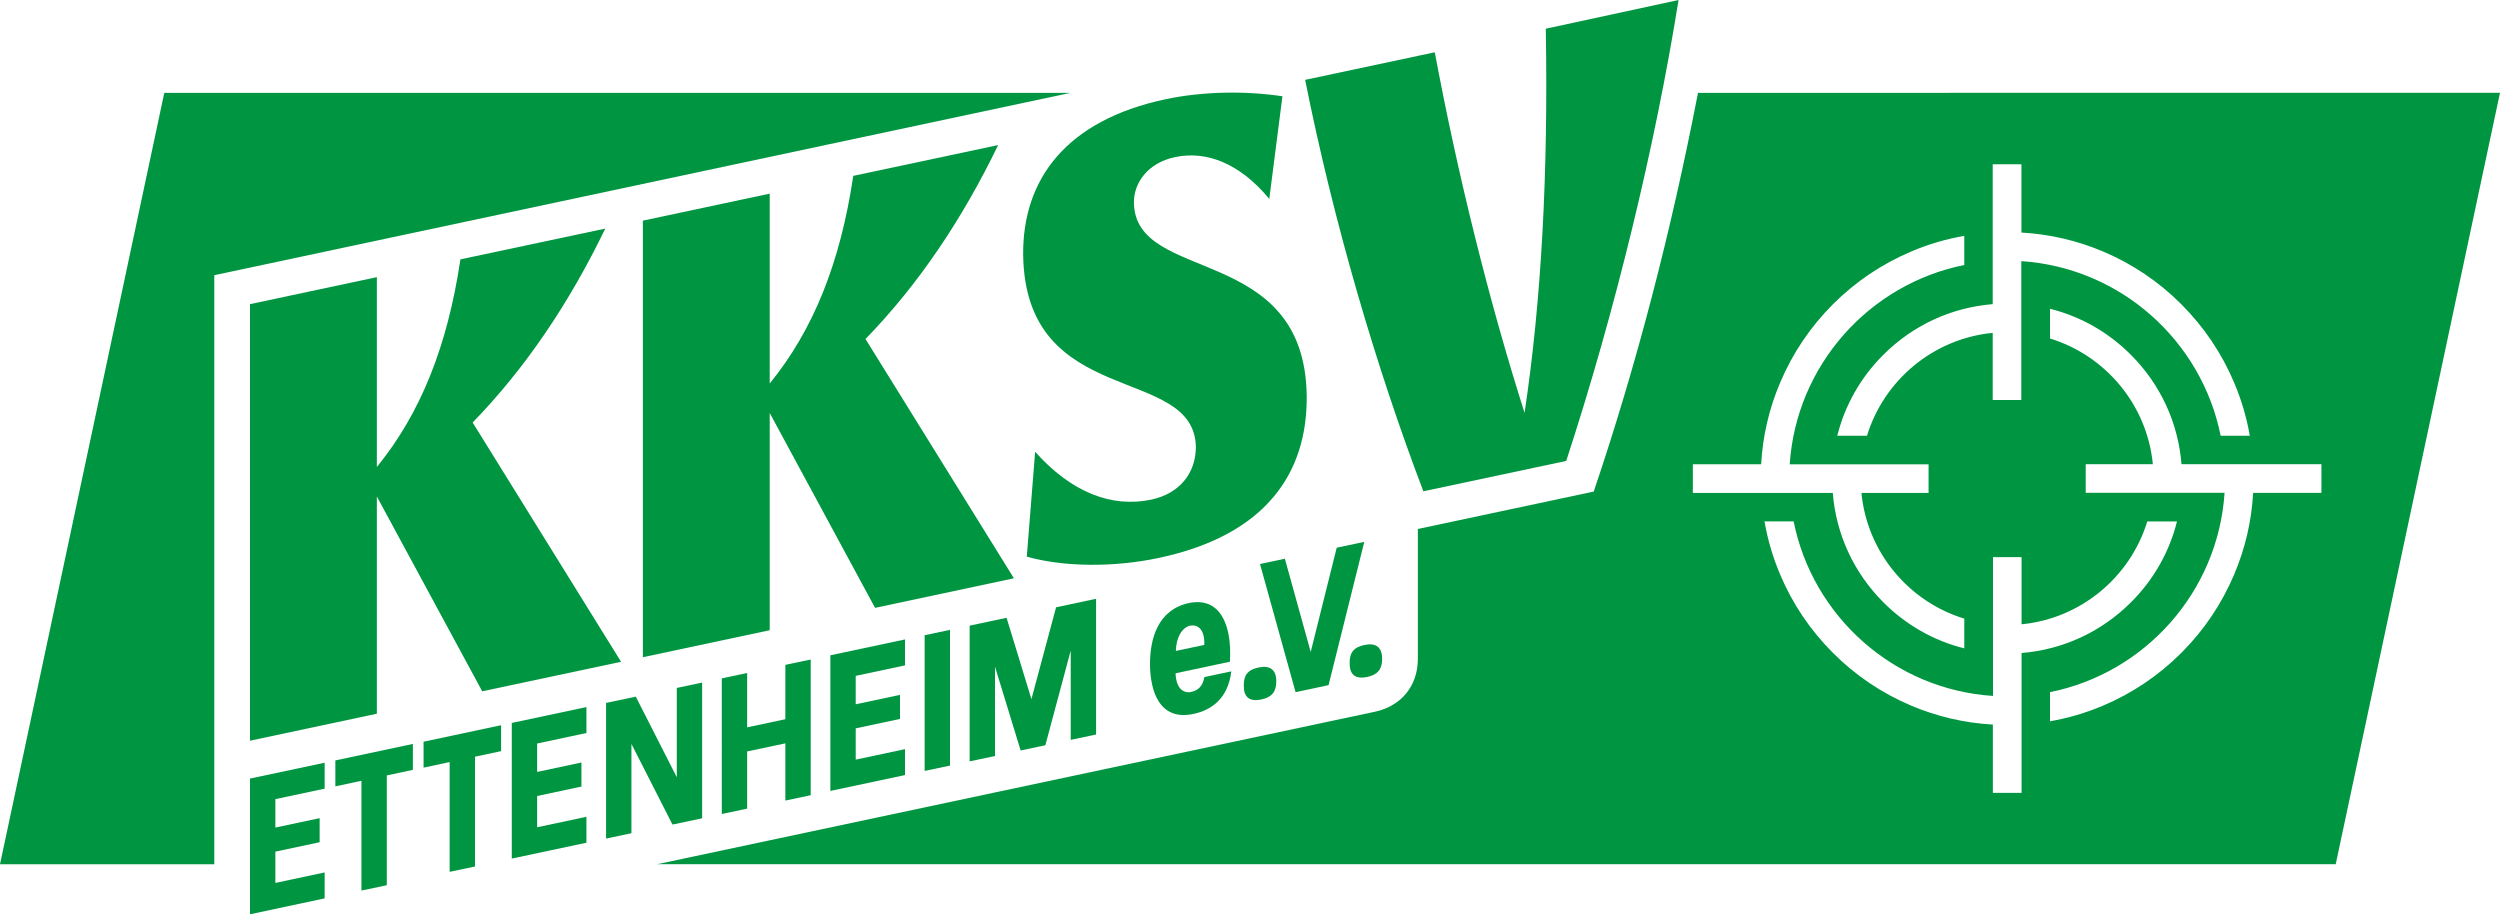
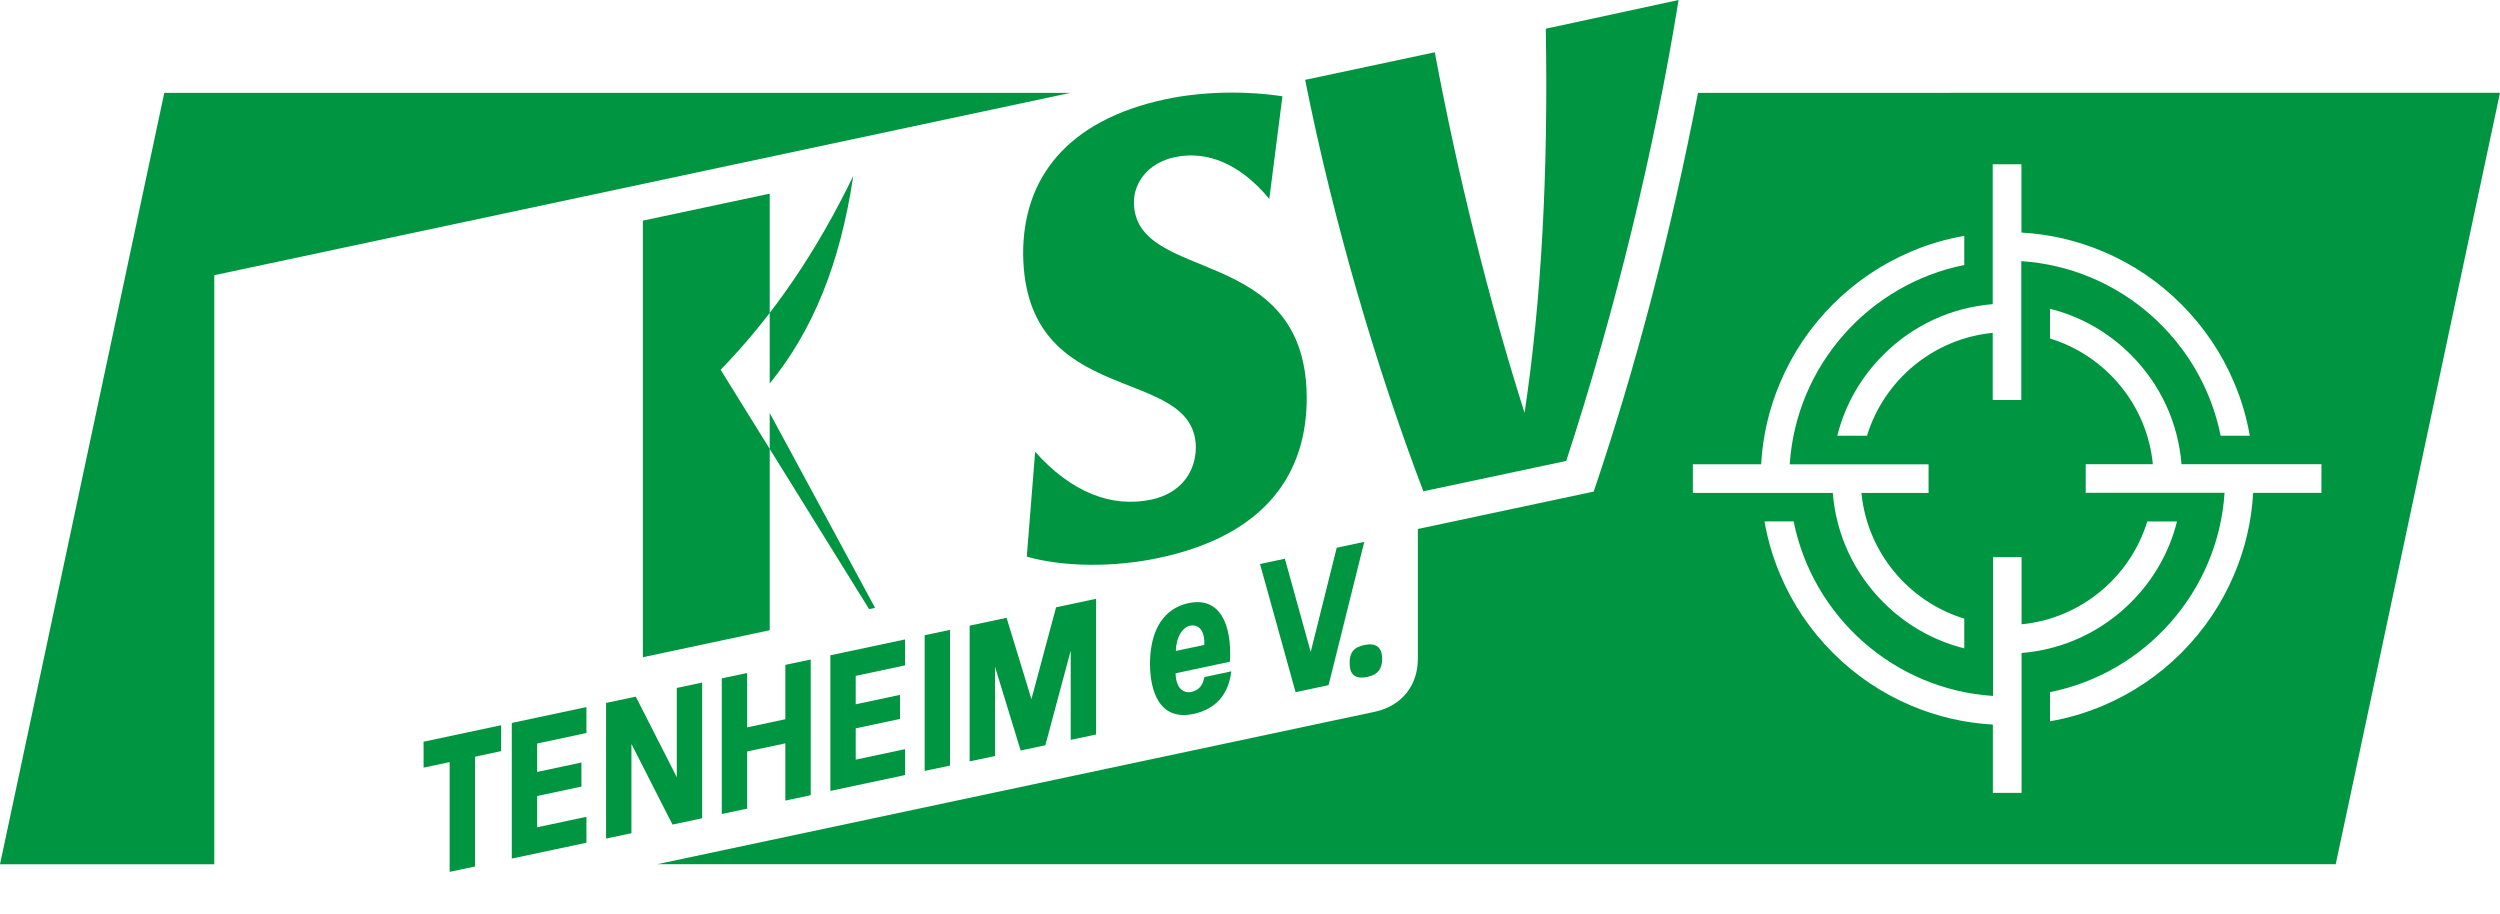
<svg xmlns="http://www.w3.org/2000/svg" version="1.1" id="Logo" x="0px" y="0px" viewBox="0 0 3500 1280" style="enable-background:new 0 0 3500 1280;" xml:space="preserve">
  <style type="text/css"> .st0{fill:#009641;} </style>
  <path class="st0" d="M230,130L0,1210h300V385.3L1498.6,130H230z M2377.2,130c-37.9,195.6-86.3,381.9-146,558.2L1985,740.6v182 c-0.1,37.7-23.2,66-60.4,73.9c-3.7,0.8-547.3,116.3-1004.6,213.4h2350l230-1080L2377.2,130L2377.2,130z M2790,230h40v95.6 c39.5,2.2,77.9,11.1,114.3,26.5c41.1,17.4,78,42.2,109.6,73.9s56.6,68.6,73.9,109.7c10.2,24,17.5,48.8,21.9,74.3h-40.8 c-26.7-133.2-140.4-235.3-279.1-244.4V560h-40v-94c-83.3,8.1-152.2,66.3-176,144h-41.6c10.6-42.5,32.6-81.5,64.4-113.2 c41.5-41.5,95.3-66.3,153.2-71V230H2790z M2370,650h95.6c2.2-39.5,11.1-77.9,26.6-114.3c17.4-41.1,42.2-78,73.9-109.7 s68.6-56.5,109.6-73.9c24-10.2,48.8-17.5,74.3-21.9V371c-133.2,26.7-235.3,140.4-244.4,279.1H2700v40h-94 c8.1,83.3,66.3,152.2,144,176v41.6c-42.5-10.6-81.5-32.6-113.2-64.4c-41.5-41.5-66.3-95.3-70.9-153.2H2370V650z M2830,1110h-40 v-95.6c-39.5-2.2-77.9-11.1-114.3-26.5c-41.1-17.4-78-42.2-109.6-73.9c-31.7-31.7-56.6-68.6-73.9-109.7 c-10.2-24-17.5-48.8-21.9-74.3h40.8c26.7,133.2,140.4,235.3,279.1,244.3V780h40v94c83.3-8.1,152.2-66.3,176-144h41.6 c-10.6,42.5-32.6,81.5-64.4,113.2c-41.5,41.5-95.3,66.3-153.2,71V1110H2830z M3250,690h-95.6c-2.2,39.5-11.1,77.9-26.6,114.3 c-17.4,41.1-42.2,78-73.9,109.7s-68.6,56.5-109.6,73.9c-24,10.1-48.8,17.5-74.3,21.9V969c133.2-26.7,235.3-140.4,244.4-279.1H2920 v-40h94c-8.1-83.3-66.3-152.2-144-176v-41.6c42.5,10.6,81.5,32.6,113.2,64.4c41.5,41.5,66.3,95.3,70.9,153.2H3250V690z" />
  <g>
-     <path class="st0" d="M350,1090l104.5-22.2v36.3l-69,14.7v39.8l62-13.2v33.7l-62,13.2v43.8l69-14.7v36.3L350,1280V1090z" />
-     <path class="st0" d="M506,1093.1l-36.5,7.8v-36.3l108.5-23.1v36.3l-36.5,7.8v153.7l-35.5,7.5V1093.1z" />
    <path class="st0" d="M629.5,1066.9l-36.5,7.8v-36.3l108.5-23.1v36.3l-36.5,7.8v153.7l-35.5,7.5V1066.9z" />
    <path class="st0" d="M716.5,1012.1L821,989.9v36.3l-69,14.7v39.8l62-13.2v33.7l-62,13.2v43.8l69-14.7v36.3L716.5,1202V1012.1z" />
    <path class="st0" d="M848.5,984.1l41.6-8.8l57.4,112.8v-125l35.5-7.5v190l-41.5,8.8L884,1041.5v125l-35.5,7.5V984.1z" />
    <path class="st0" d="M1010.5,949.7l35.5-7.5v76.1l53.5-11.4v-76.1l35.5-7.5v190l-35.5,7.5v-80.1L1046,1052v80.1l-35.5,7.5V949.7z" />
    <path class="st0" d="M1162.5,917.4l104.5-22.2v36.3l-69,14.7V986l62-13.2v33.7l-62,13.2v43.8l69-14.7v36.3l-104.5,22.2V917.4z" />
    <path class="st0" d="M1294.5,889.3l35.5-7.5v190l-35.5,7.5V889.3z" />
    <path class="st0" d="M1357.5,875.9l51.7-11l34.8,113.9l34.5-128.6l56-11.9v190l-35.5,7.5v-125l-35.5,132.5l-34.6,7.4L1393,933.4 v125l-35.5,7.5V875.9z" />
    <path class="st0" d="M1610,930.3c-0.2-35.8,11-76.8,54.4-86c42.6-9,60.7,28.6,57.5,82.1l-76.1,16.2c0.9,26.5,15.9,27.5,21.6,26.2 c9.4-2,16.5-7.7,18.7-20.9l37.7-8c-4.4,37.7-27.3,54.1-52.9,59.6C1622.7,1009.8,1610.3,966.7,1610,930.3z M1686,902.9 c1-24.8-11.7-28.6-19.7-27c-11.1,2.4-19.7,16.1-20.1,35.4L1686,902.9z" />
-     <path class="st0" d="M1741.3,959.9c-0.2-14.7,5.6-22.2,20.6-25.4c16.4-3.5,25,3.3,24.9,19.6c0,13.9-6,22-20.7,25.1 C1749.1,982.8,1741.1,975.9,1741.3,959.9z" />
    <path class="st0" d="M1764,789.6l34.8-7.4l36.2,130.5l36.4-145.9l38.6-8.2l-50,200.6l-46.2,9.8L1764,789.6z" />
    <path class="st0" d="M1889.5,928.4c-0.2-14.7,5.6-22.2,20.6-25.4c16.4-3.5,25,3.3,24.9,19.6c0,13.9-6,22-20.7,25.1 C1897.3,951.3,1889.4,944.4,1889.5,928.4z" />
  </g>
  <g>
-     <path class="st0" d="M527.6,999.2L350,1037V425.8L527.6,388v265.8c60.8-74.7,98.7-168.2,117-290.7L847.4,320 c-50.5,104.4-111.7,195.4-185.7,271.5l207.8,335l-194.4,41.3L527.6,695.1V999.2z" />
-     <path class="st0" d="M1077.6,882.3L900,920.1V308.9l177.6-37.8v265.8c60.8-74.7,98.7-168.2,117-290.7l202.8-43.1 c-50.5,104.4-111.7,195.4-185.7,271.5l207.8,335L1225.1,851l-147.5-272.8V882.3z" />
+     <path class="st0" d="M1077.6,882.3L900,920.1V308.9l177.6-37.8v265.8c60.8-74.7,98.7-168.2,117-290.7c-50.5,104.4-111.7,195.4-185.7,271.5l207.8,335L1225.1,851l-147.5-272.8V882.3z" />
    <path class="st0" d="M1449.2,632.5c50.5,56.6,106.8,78.8,162.8,66.9c39.3-8.4,62.1-36.8,62.2-73.6 c-2.1-116.8-239.1-51.5-241.8-269.6c-0.6-105.7,60.6-187.8,199.5-217.3c52.7-11.2,112.9-11.8,163.5-4.1L1777,278.5 c-41.2-49.9-87.9-67.9-132.2-58.5c-38.5,8.2-57.7,36.8-57.3,63.8c1.6,114.3,239.2,55.9,241.9,270.5c1.1,108.2-57.3,195-207.1,226.8 c-63.6,13.5-133.7,12.7-184.8-1.8L1449.2,632.5z" />
    <path class="st0" d="M1992.7,687.8c-65.7-172.6-125.6-376.1-165.5-576l181.5-38.6c31.6,169.3,75.8,348.2,125.7,504.8 c23.6-157.4,33.2-335.4,29.7-537.8L2350,0c-32.9,204.9-88.6,435.5-157.3,645.3L1992.7,687.8z" />
  </g>
</svg>